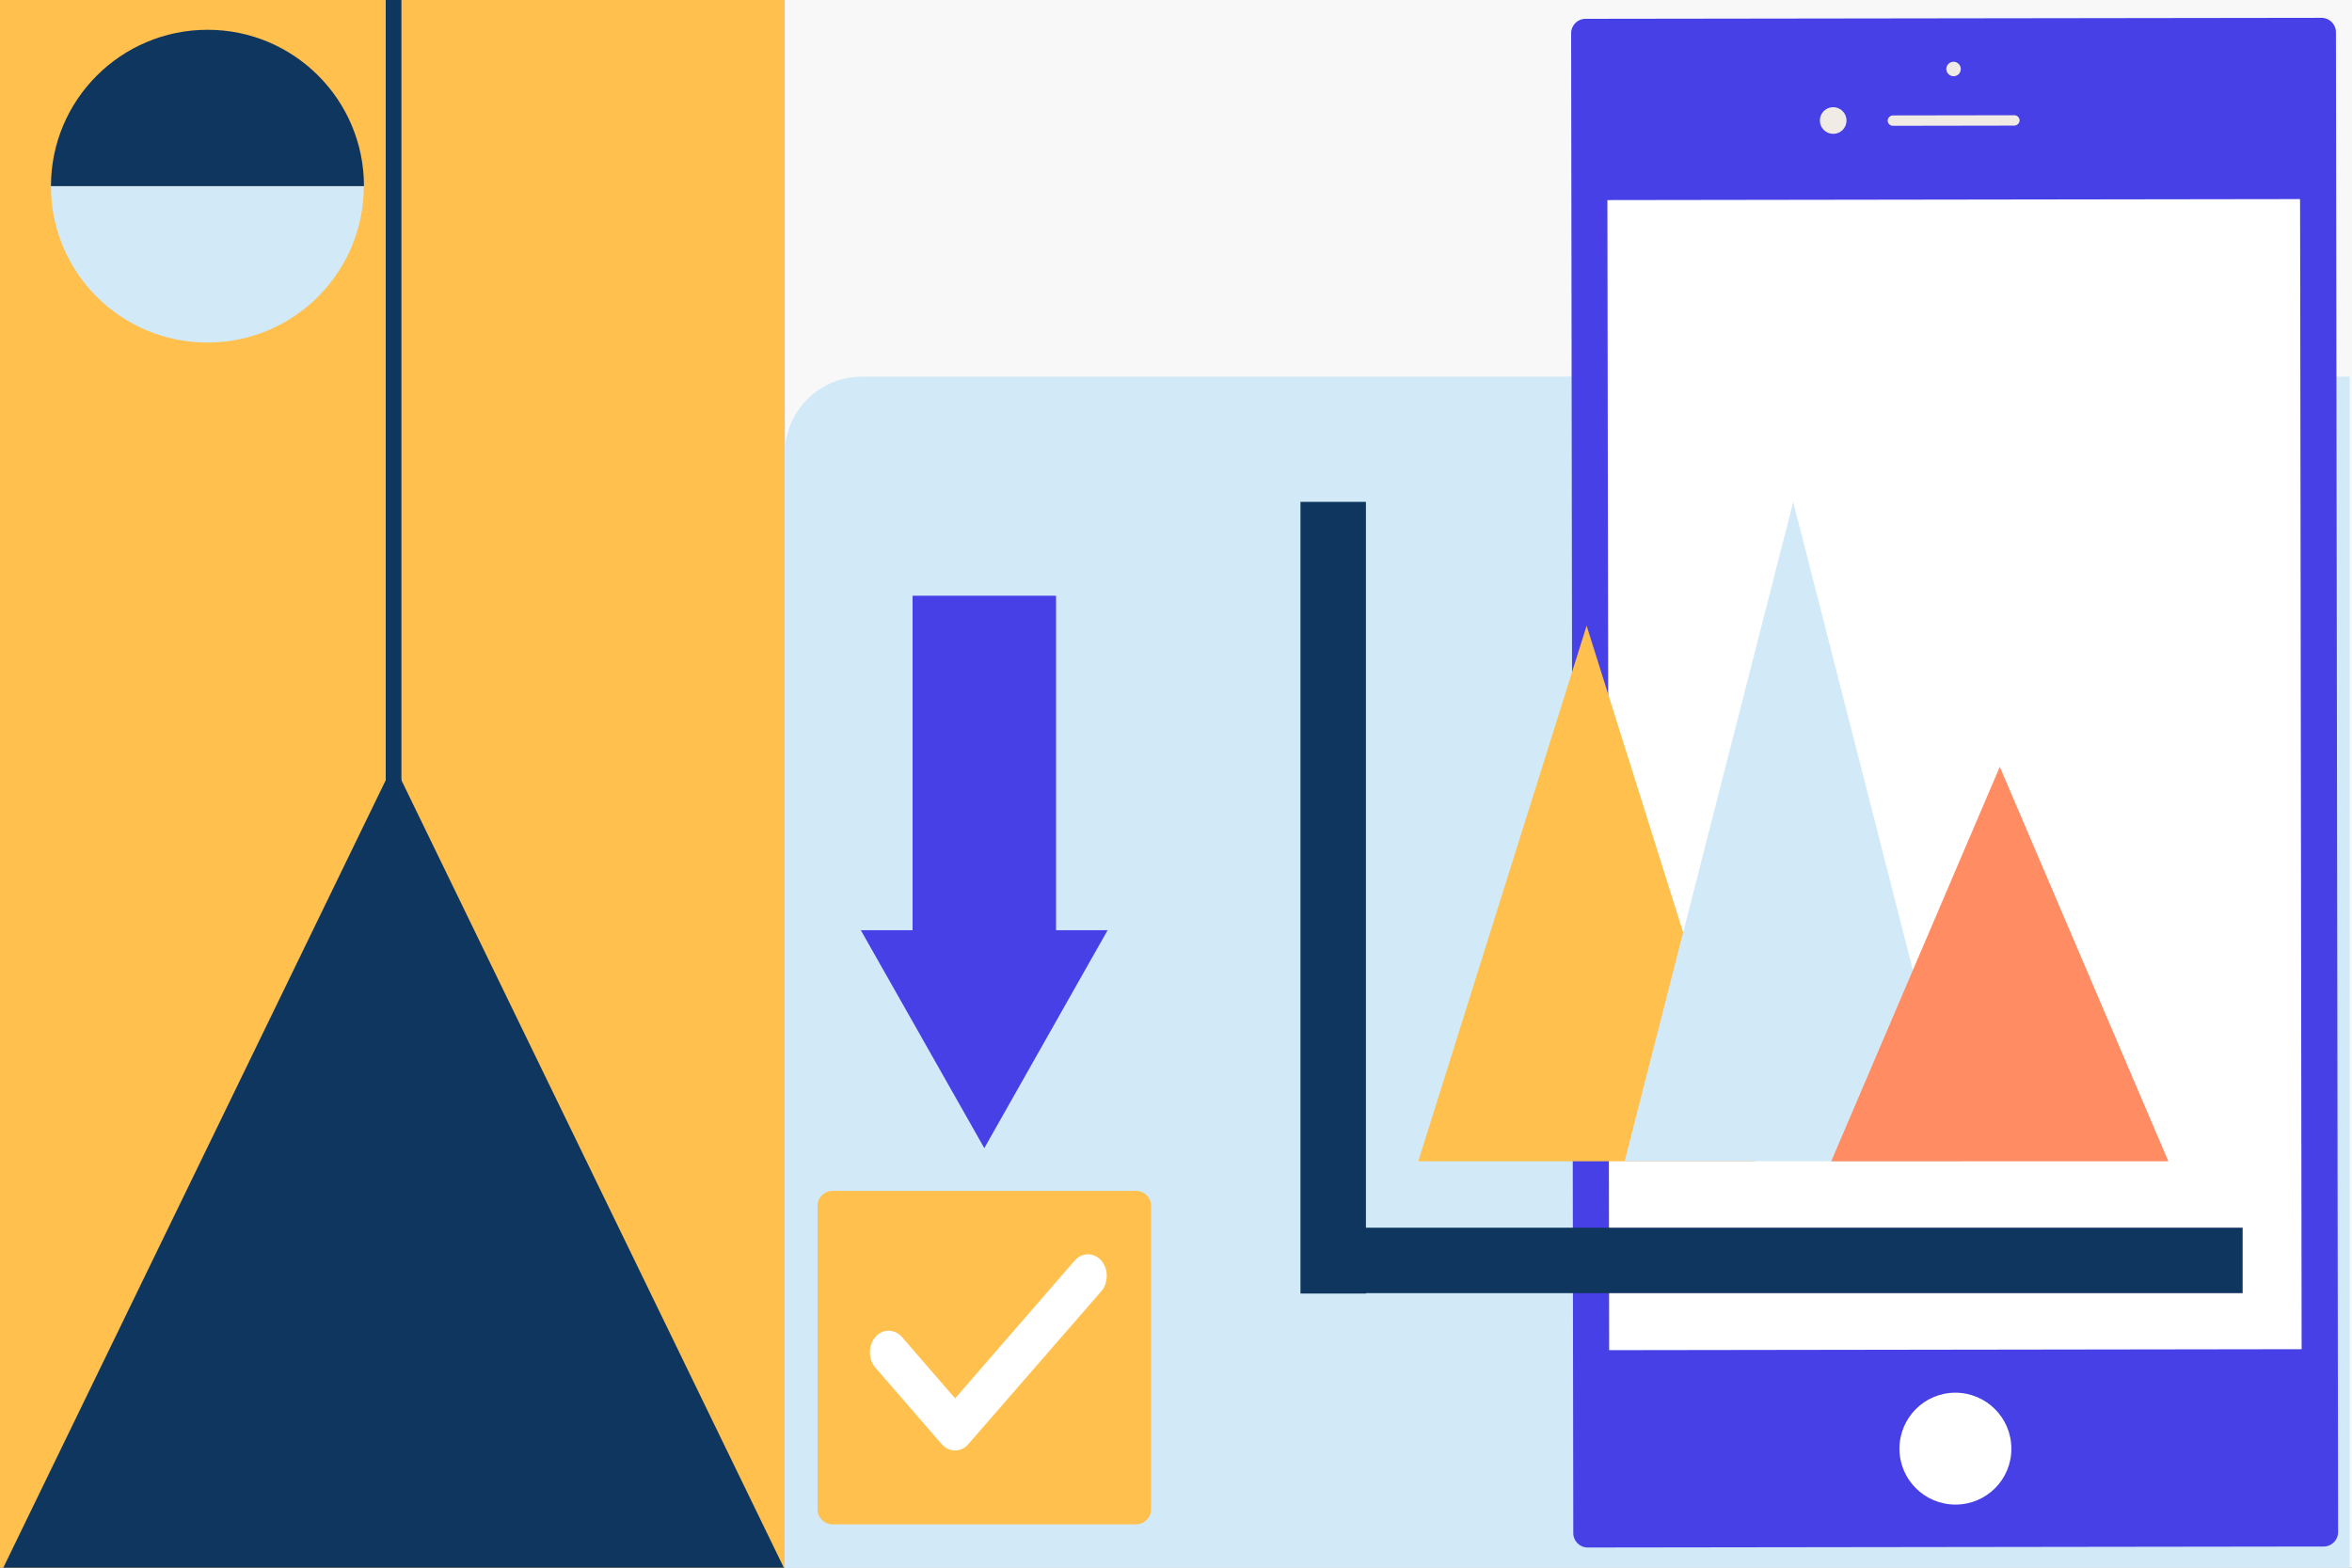
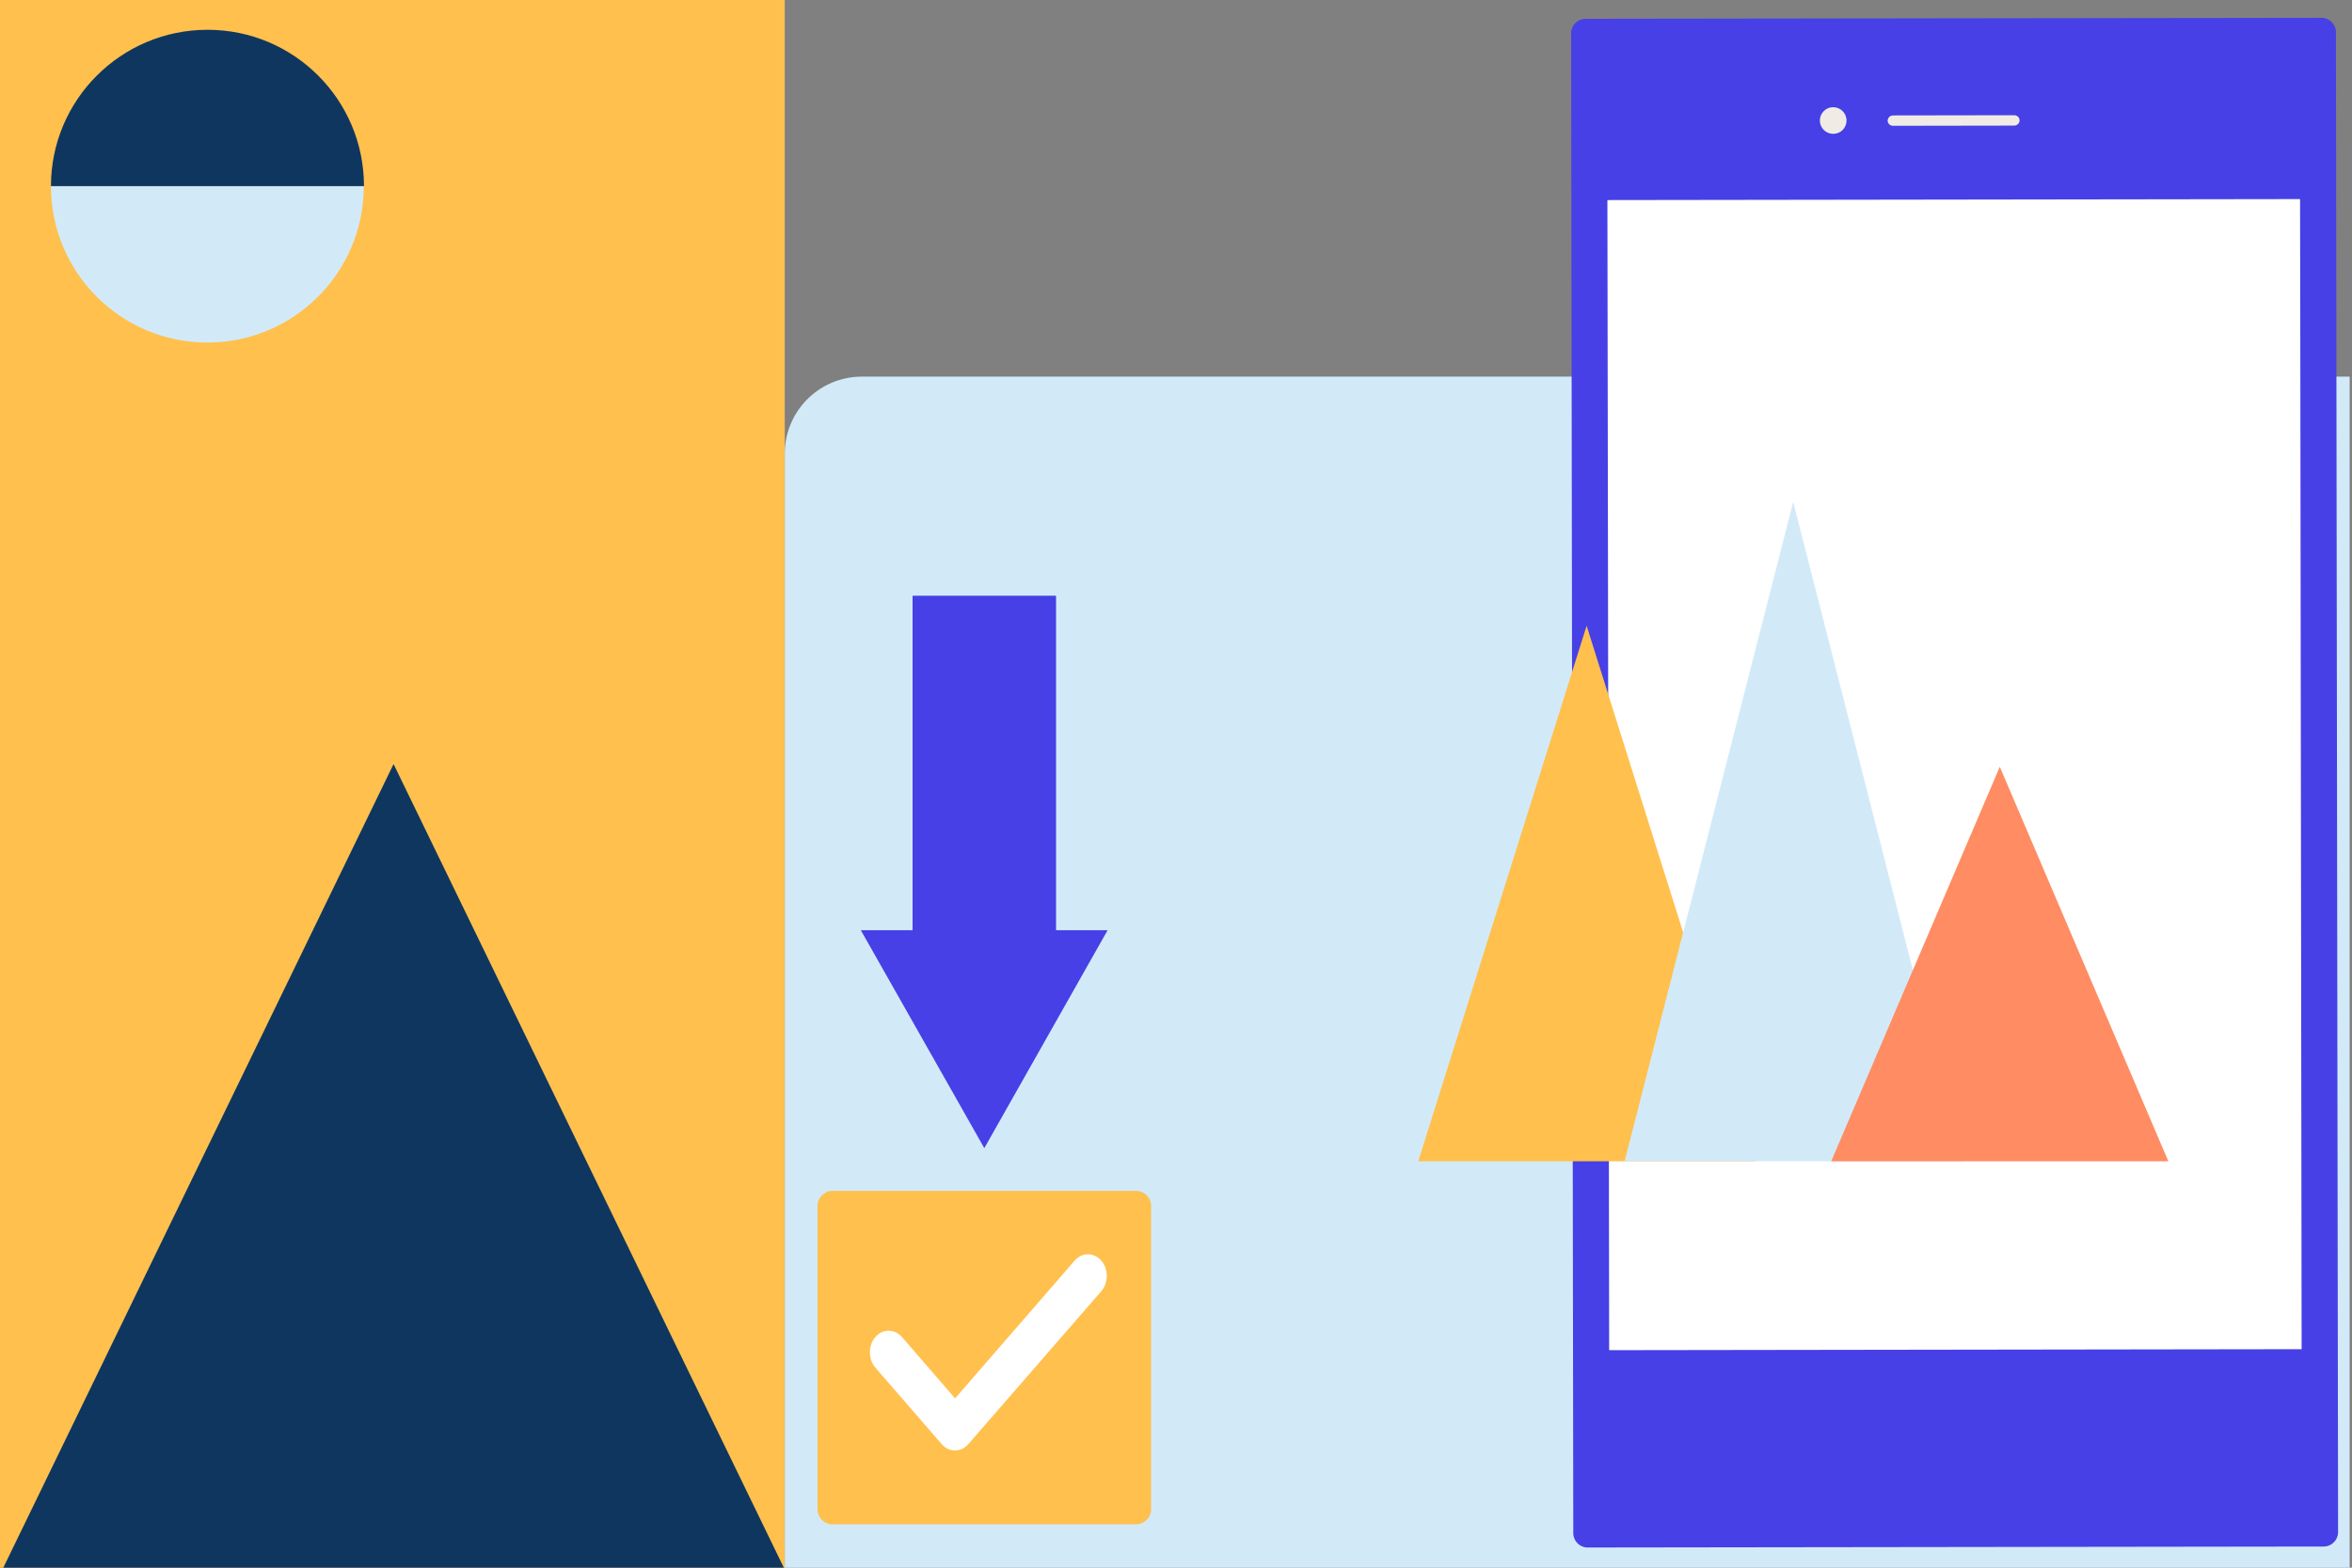
<svg xmlns="http://www.w3.org/2000/svg" xmlns:xlink="http://www.w3.org/1999/xlink" version="1.1" x="0px" y="0px" viewBox="0 0 1200 800" style="enable-background:new 0 0 1200 800;" xml:space="preserve">
  <rect x="0" y="0" width="1200" height="800" fill="#808080" stroke="none" />
  <style type="text/css">
	.st0{display:none;}
	.st1{display:inline;opacity:0.6;fill:#FFCB27;enable-background:new    ;}
	.st2{fill-rule:evenodd;clip-rule:evenodd;fill:#FFC04E;}
	.st3{fill-rule:evenodd;clip-rule:evenodd;fill:#F8F8F8;}
	.st4{fill:#D2EAF8;}
	.st5{fill:#4640E6;}
	.st6{fill:#FFFFFF;}
	.st7{fill:#F0ECE5;}
	.st8{fill:#FFC04E;}
	.st9{fill:#FF8C62;}
	.st10{fill:#0F365F;}
</style>
  <g id="Layer_1">
    <g id="don_x27_t_draw_here" class="st0">
      <rect x="-7.6" y="-29.5" class="st1" width="1244.9" height="220.3" />
      <rect x="-7.6" y="590.4" class="st1" width="1244.9" height="210.8" />
    </g>
    <g>
      <rect x="-2.8" y="-3.3" transform="matrix(-1 -1.224647e-16 1.224647e-16 -1 397.594 799.684)" class="st2" width="403.2" height="806.3" />
-       <rect x="400.4" y="-3.3" transform="matrix(-1 -1.224647e-16 1.224647e-16 -1 1602.067 799.684)" class="st3" width="801.3" height="806.3" />
      <path class="st4" d="M1198.7,803H400.4V231.5c0-21.7,17.6-39.3,39.3-39.3h759.1V803z" />
      <g>
        <g>
          <path class="st5" d="M1185.6,789.2L810,789.7c-4,0-7.3-3.3-7.3-7.3l-1.1-765.5c0-4,3.3-7.3,7.3-7.3l375.6-0.5      c4,0,7.3,3.3,7.3,7.3l1.1,765.5C1192.9,785.9,1189.6,789.2,1185.6,789.2z" />
          <polygon class="st6" points="820.1,102.1 820.7,478.3 821,689 1174.3,688.5 1173.6,155.8 1173.5,101.6     " />
          <g>
-             <path class="st6" d="M1026.2,739.2c0-15.7-12.8-28.5-28.6-28.5c-15.7,0-28.5,12.8-28.5,28.6c0,15.7,12.8,28.5,28.6,28.5       C1013.5,767.8,1026.3,755,1026.2,739.2z" />
            <g>
              <g>
                <path class="st7" d="M1027.8,64.1l-62,0.1c-1.5,0-2.7-1.2-2.7-2.6l0,0c0-1.5,1.2-2.6,2.6-2.7l62-0.1c1.5,0,2.7,1.2,2.7,2.6         l0,0C1030.4,62.9,1029.2,64,1027.8,64.1z" />
-                 <path class="st7" d="M1000.4,35.2c0-2-1.7-3.7-3.7-3.7c-2,0-3.7,1.7-3.7,3.7c0,2,1.7,3.7,3.7,3.7         C998.8,38.9,1000.4,37.3,1000.4,35.2z" />
              </g>
              <path class="st7" d="M942.1,61.5c0-3.8-3.1-6.8-6.8-6.8c-3.8,0-6.8,3.1-6.8,6.8c0,3.8,3.1,6.8,6.8,6.8        C939.1,68.3,942.1,65.3,942.1,61.5z" />
            </g>
          </g>
        </g>
        <g>
          <defs>
            <polygon id="SVGID_1_" points="820.1,102.1 820.7,478.3 821,689 1174.3,688.5 1173.6,155.8 1173.5,101.6      " />
          </defs>
          <clipPath id="SVGID_2_">
            <use xlink:href="#SVGID_1_" style="overflow:visible;" />
          </clipPath>
        </g>
      </g>
      <g>
        <g>
          <polygon class="st8" points="809.5,319.3 723.6,592.6 895.5,592.6     " />
          <polygon class="st4" points="914.9,256.1 828.9,592.6 1000.9,592.6     " />
          <polygon class="st9" points="1020.3,391.3 934.3,592.6 1106.3,592.6     " />
        </g>
-         <polygon class="st10" points="1144.2,626.5 696.9,626.5 696.9,256.1 663.5,256.1 663.5,626.5 663.5,659.9 663.5,660.1      696.9,660.1 696.9,659.9 1144.2,659.9    " />
      </g>
      <g>
        <path class="st10" d="M185.7,95c0-44.1-35.7-79.8-79.8-79.8S26,50.9,26,95" />
        <path class="st4" d="M26,95c0,44.1,35.7,79.8,79.8,79.8s79.8-35.7,79.8-79.8" />
      </g>
      <polygon class="st10" points="200.8,389.9 1.2,801 400.4,801   " />
      <g>
        <path class="st8" d="M579.5,777.9H424.8c-4.3,0-7.7-3.5-7.7-7.7V615.4c0-4.3,3.5-7.7,7.7-7.7h154.8c4.3,0,7.7,3.5,7.7,7.7v154.8     C587.3,774.4,583.8,777.9,579.5,777.9z" />
        <g>
          <path class="st6" d="M487.3,740.2c-2.5,0-4.9-1.1-6.8-3.2l-33.9-39.1c-3.7-4.3-3.7-11.3,0-15.6c3.7-4.3,9.8-4.3,13.6,0      l27.1,31.3l61-70.3c3.7-4.3,9.8-4.3,13.6,0c3.7,4.3,3.7,11.3,0,15.6L494,737C492.2,739.1,489.7,740.2,487.3,740.2z" />
        </g>
      </g>
      <g>
        <polygon class="st5" points="502.2,474.7 565.1,474.7 502.2,585.9 439.2,474.7    " />
        <path class="st5" d="M465.8,304h72.8c0.1,0,0.2,0.1,0.2,0.2v193.1c0,0.1-0.1,0.2-0.2,0.2h-72.8c-0.1,0-0.2-0.1-0.2-0.2V304.2     C465.6,304.1,465.7,304,465.8,304z" />
      </g>
      <g>
-         <rect x="196.8" y="-3.3" class="st10" width="8" height="427.1" />
-       </g>
+         </g>
    </g>
  </g>
  <g id="grid" class="st0">
</g>
</svg>